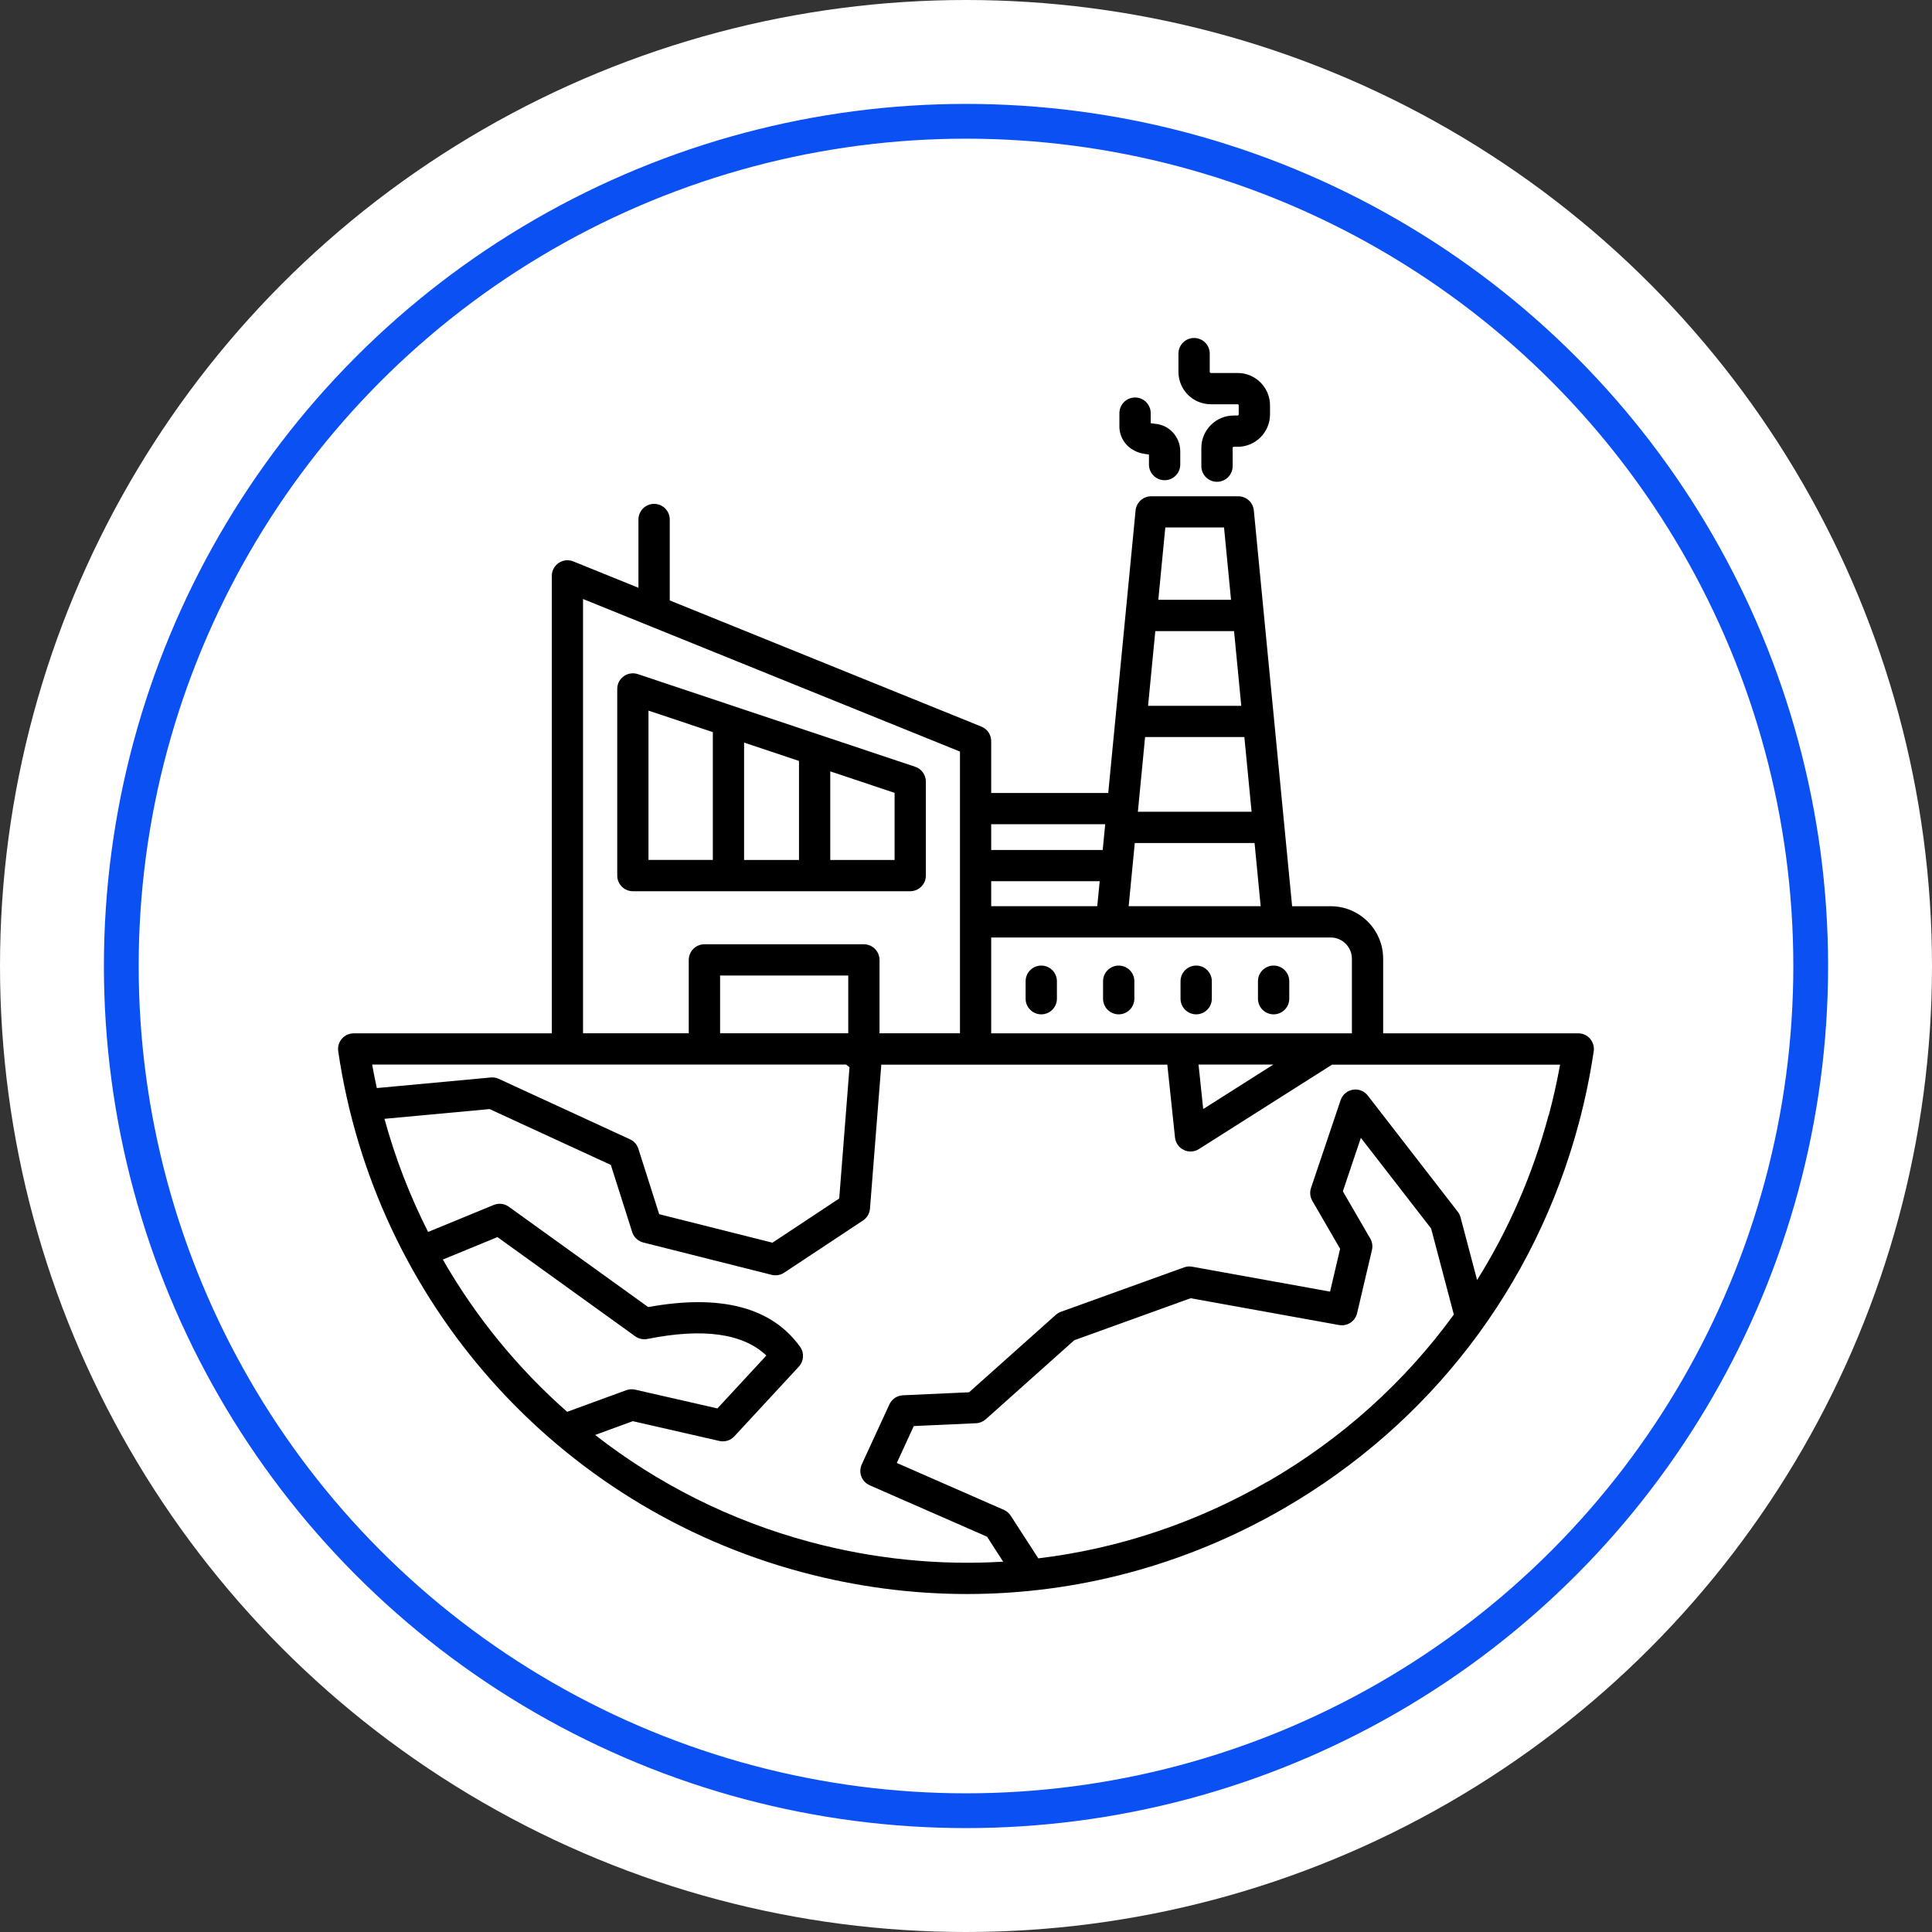
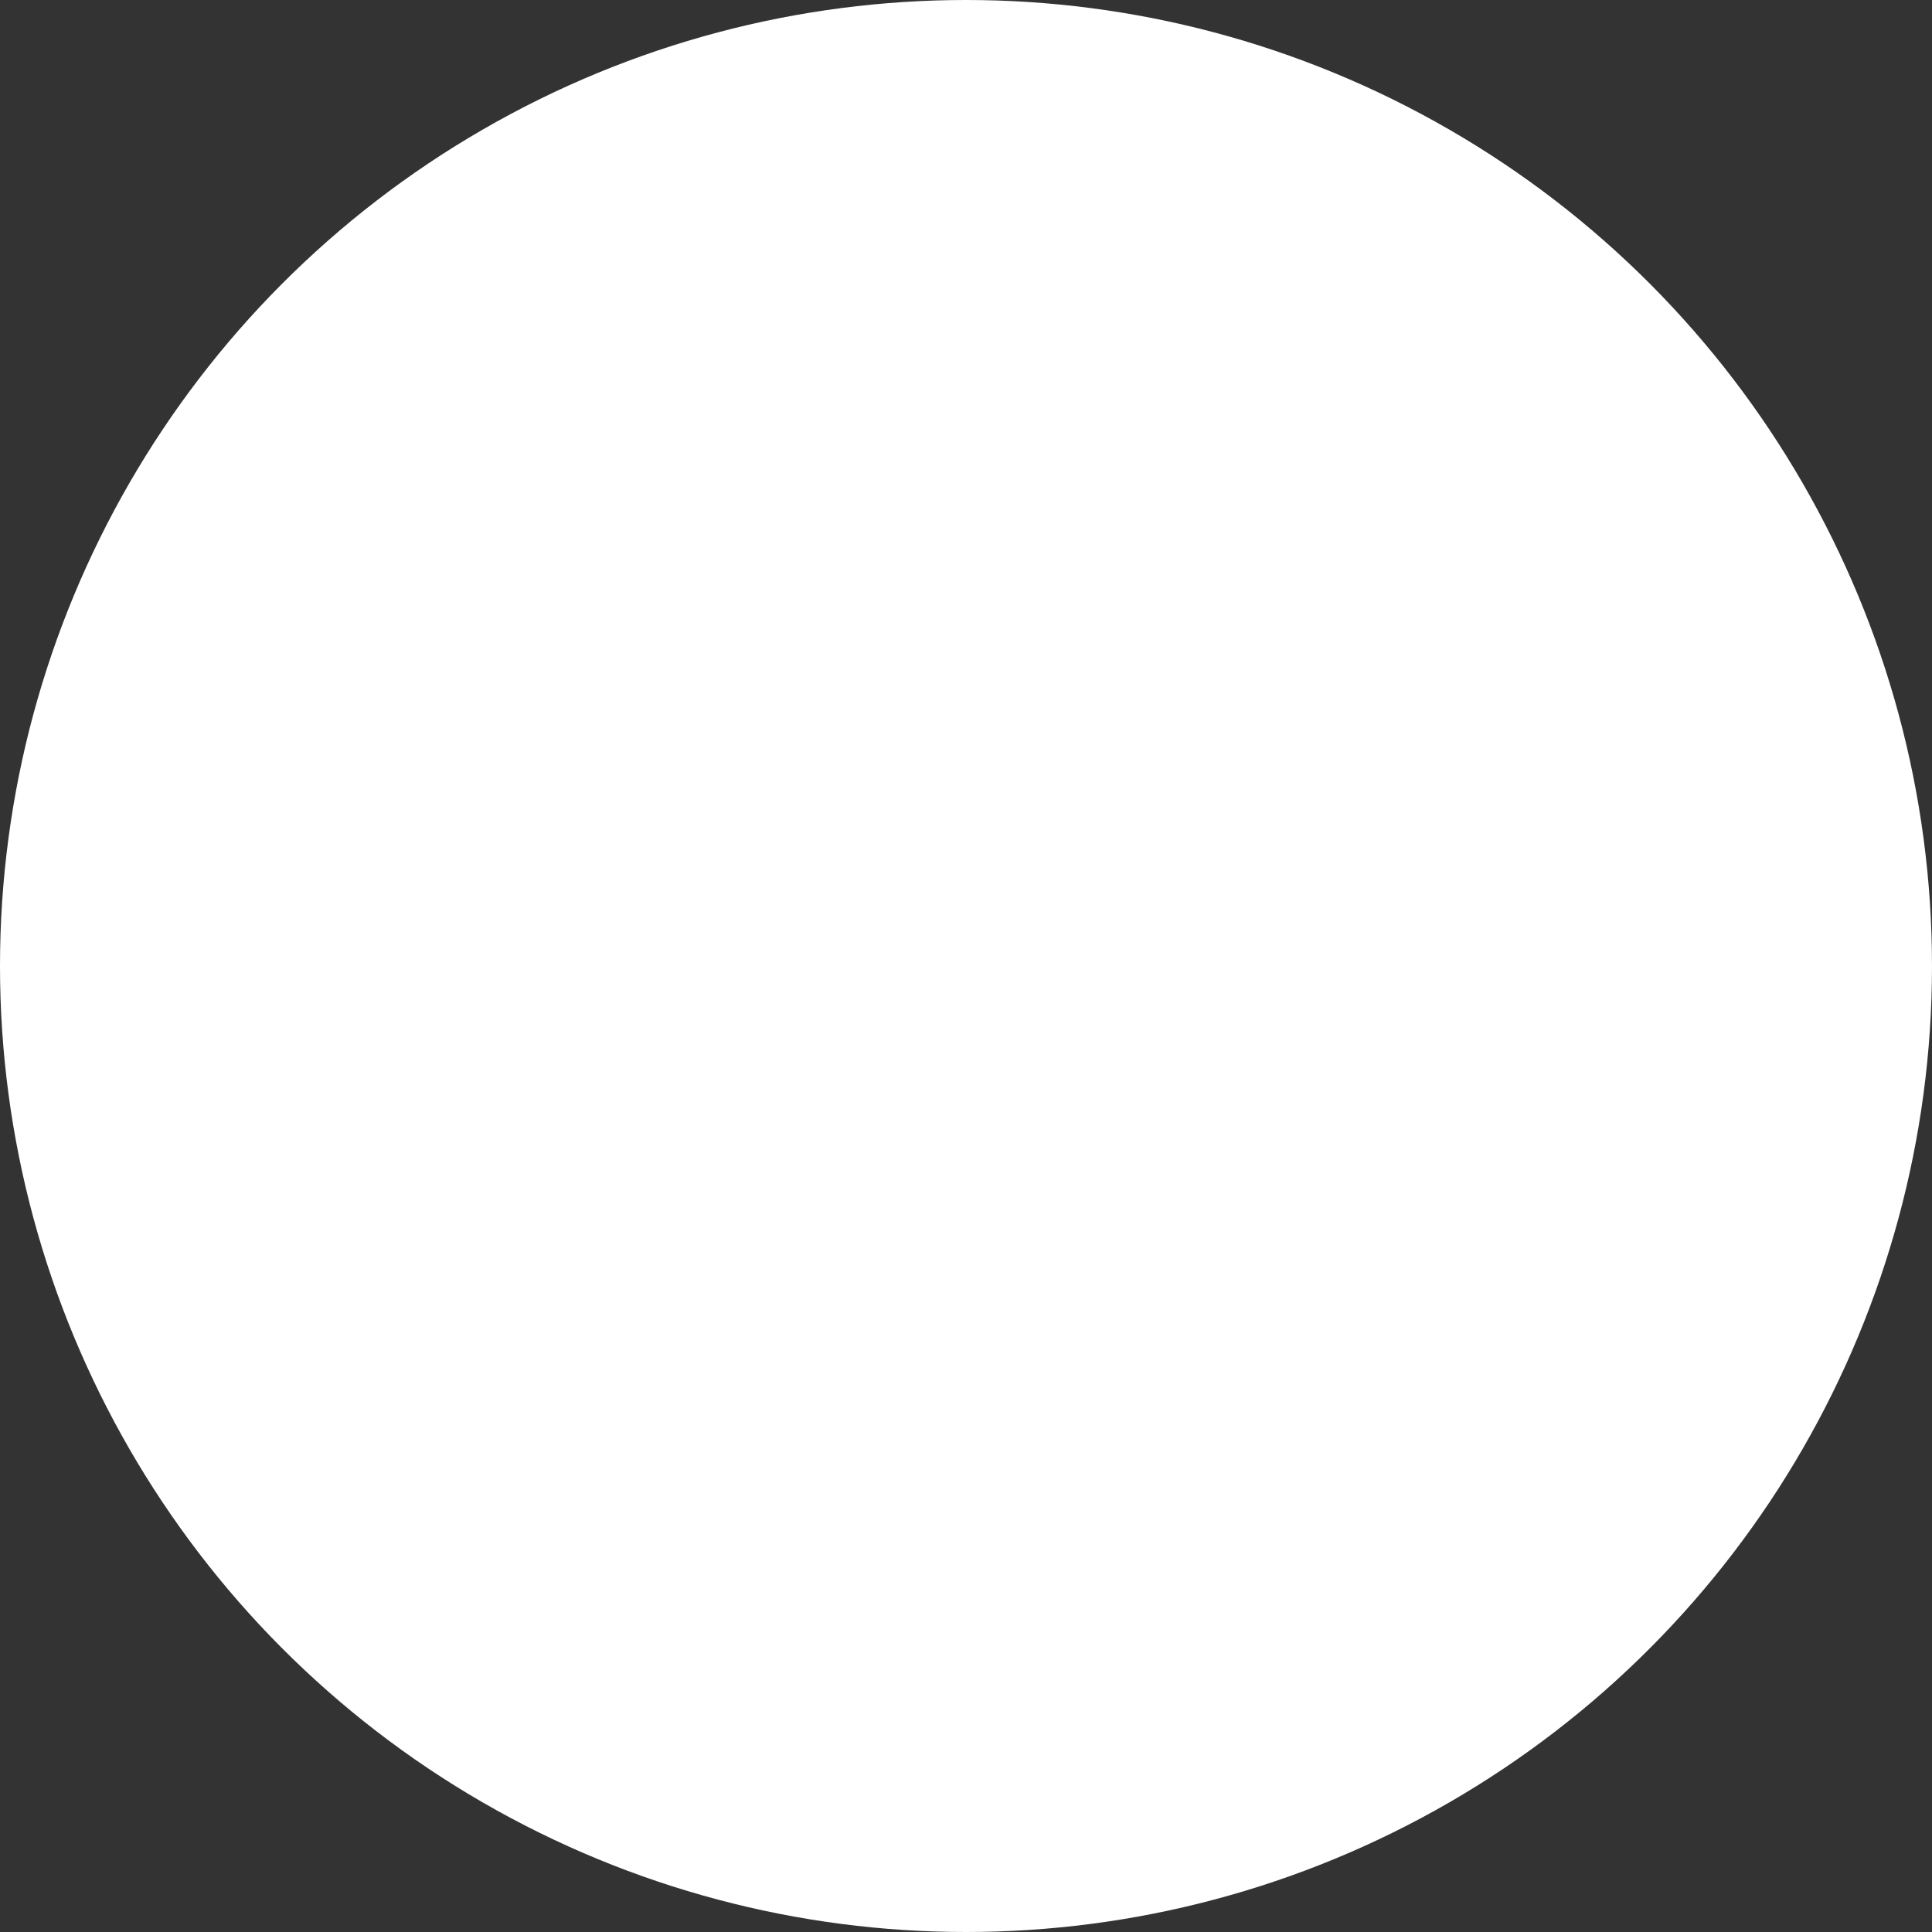
<svg xmlns="http://www.w3.org/2000/svg" id="Layer_1" version="1.1" viewBox="0 0 500 500">
  <rect x="0" y="0" width="500" height="500" fill="#333333" stroke="none" />
  <defs>
    <style>
      .st0, .st1 {
        fill: #fff;
      }

      .st1 {
        stroke: #0b50f2;
        stroke-miterlimit: 10;
        stroke-width: 9px;
      }
    </style>
  </defs>
  <g>
    <circle class="st0" cx="250" cy="250" r="250" />
-     <circle class="st1" cx="250" cy="250" r="218.61" />
  </g>
-   <path d="M235.56,230.65c2.23,0,4.05-1.81,4.05-4.05v-24.32c0-1.74-1.11-3.28-2.76-3.84l-71.78-23.98c-1.23-.41-2.59-.21-3.65.55s-1.68,1.98-1.68,3.28v48.31c0,2.23,1.81,4.05,4.05,4.05h71.78ZM192.57,222.56v-30.38l14.21,4.75v25.63h-14.21ZM231.51,222.56h-16.64v-22.93l16.65,5.56v17.36h0ZM167.83,183.91l16.65,5.56v33.08h-16.65v-38.64ZM304.98,96.25v-4.73c0-2.23,1.81-4.05,4.05-4.05s4.05,1.81,4.05,4.05v4.73c0,.14.13.28.28.28h6.95c4.61,0,8.37,3.76,8.37,8.37v2.36c0,4.61-3.76,8.37-8.37,8.37h-1.02c-.14,0-.28.13-.28.28v4.73c0,2.23-1.81,4.05-4.05,4.05s-4.05-1.81-4.05-4.05v-4.73c0-4.61,3.76-8.37,8.37-8.37h1.02c.14,0,.28-.13.28-.28v-2.36c0-.14-.13-.28-.28-.28h-6.95c-4.61,0-8.37-3.76-8.37-8.37ZM289.7,110.33v-3.41c0-2.23,1.81-4.05,4.05-4.05s4.05,1.81,4.05,4.05v2.59l.99.16c3.71.2,6.66,3.33,6.66,7.15v3.41c0,2.23-1.81,4.05-4.05,4.05s-4.05-1.81-4.05-4.05v-2.59l-1.23-.19c-3.78-.59-6.43-3.51-6.43-7.12ZM265.43,258.46v-4.52c0-2.23,1.81-4.05,4.05-4.05s4.05,1.81,4.05,4.05v4.52c0,2.23-1.81,4.05-4.05,4.05s-4.05-1.81-4.05-4.05ZM285.47,258.46v-4.52c0-2.23,1.81-4.05,4.05-4.05s4.05,1.81,4.05,4.05v4.52c0,2.23-1.81,4.05-4.05,4.05s-4.05-1.81-4.05-4.05ZM305.52,258.46v-4.52c0-2.23,1.81-4.05,4.05-4.05s4.05,1.81,4.05,4.05v4.52c0,2.23-1.81,4.05-4.05,4.05s-4.05-1.81-4.05-4.05ZM325.56,258.46v-4.52c0-2.23,1.81-4.05,4.05-4.05s4.05,1.81,4.05,4.05v4.52c0,2.23-1.81,4.05-4.05,4.05s-4.05-1.81-4.05-4.05ZM411.52,268.82c-.77-.89-1.89-1.4-3.06-1.4h-50.5v-19.3c0-7.5-6.1-13.59-13.59-13.59h-9.97l-9.91-102.44c-.2-2.08-1.94-3.65-4.03-3.65h-22.54c-2.08,0-3.82,1.58-4.03,3.65l-7.08,73.13h-30.29v-13.42c0-1.65-1-3.13-2.53-3.75l-80.66-32.66v-20.94c0-2.23-1.81-4.05-4.05-4.05s-4.05,1.81-4.05,4.05v17.67l-16.86-6.83c-1.25-.51-2.66-.36-3.78.4-1.11.75-1.79,2.01-1.79,3.36v118.38h-51.27c-1.17,0-2.29.51-3.06,1.4s-1.11,2.07-.94,3.23c9.53,64.91,56.62,117.83,119.99,134.81,14.14,3.79,28.5,5.66,42.76,5.66,28.44,0,56.52-7.46,81.81-22.06,37.98-21.93,65.14-57.33,76.48-99.68,1.65-6.16,2.95-12.45,3.88-18.72.18-1.17-.17-2.35-.94-3.24h0ZM349.87,248.12v19.3h-93.35v-24.8h87.85c3.03,0,5.5,2.47,5.5,5.5h0ZM329.55,275.5l-18.16,11.52-1.21-11.52h19.37ZM321.25,182.66h-24.13l1.87-19.33h20.38l1.87,19.33ZM322.04,190.75l1.87,19.33h-29.43l1.87-19.33h25.7ZM283.97,234.52h-27.45v-6.47h28.08l-.63,6.47ZM292.1,234.52l1.58-16.35h31l1.58,16.35h-34.17ZM316.78,136.51l1.81,18.72h-18.82l1.81-18.72h15.19ZM286.03,213.3l-.65,6.67h-28.86v-6.67h29.51ZM150.91,155.03l97.53,39.48v72.9h-20.82v-18.98c0-2.23-1.81-4.05-4.05-4.05h-41.27c-2.23,0-4.05,1.81-4.05,4.05v18.98h-27.36v-112.38ZM219.53,267.41h-33.17v-14.94h33.17v14.94ZM218.97,275.5l.88.71-2.66,33.96-17.28,11.44-29.31-7.38-5.39-16.93c-.34-1.09-1.13-1.98-2.16-2.45l-33.98-15.65c-.65-.3-1.36-.42-2.06-.35l-29.49,2.74c-.44-2.02-.84-4.05-1.21-6.09h122.67ZM114.61,325.97l14.13-5.81,35.66,25.68c.91.65,2.06.9,3.16.68,14.42-2.89,24.75-1.44,30.77,4.29l-12.66,13.69-21.29-4.86c-.76-.18-1.56-.12-2.29.14l-15.31,5.6c-12.78-11.26-23.66-24.57-32.17-39.4h0ZM328.05,383.44c-18.56,10.71-38.69,17.38-59.34,19.86l-7.14-11.04c-.43-.67-1.05-1.19-1.77-1.51l-27.71-12.14,4.4-9.55,16.11-.73c.93-.04,1.81-.4,2.51-1.02l22.91-20.46,30.12-10.87,38.41,6.94c2.12.38,4.17-.96,4.66-3.05l3.85-16.38c.24-1,.08-2.06-.44-2.95l-7.09-12.23,4.66-13.84,18.18,23.46,5.88,22.28c-12.68,17.43-28.98,32.16-48.2,43.26h0ZM400.76,288.68c-4.09,15.26-10.34,29.57-18.49,42.59l-4.28-16.22c-.14-.53-.38-1.02-.71-1.44l-23.3-30.08c-.91-1.18-2.4-1.76-3.87-1.51s-2.68,1.29-3.16,2.7l-7.66,22.72c-.37,1.11-.25,2.31.33,3.32l7.2,12.43-2.6,11.08-35.7-6.45c-.7-.13-1.42-.07-2.09.18l-31.88,11.5c-.49.18-.94.45-1.32.79l-22.43,20.03-17.13.78c-1.51.07-2.86.97-3.49,2.35l-7.16,15.54c-.45.98-.49,2.12-.11,3.13.38,1.02,1.17,1.83,2.16,2.27l30.37,13.3,4.18,6.47c-16.61,1-33.44-.67-49.98-5.1-20.63-5.53-39.43-15.06-55.62-27.69l9.75-3.57,22.41,5.12c1.41.32,2.89-.13,3.87-1.2l16.7-18.05c1.3-1.41,1.44-3.54.32-5.1-7.33-10.25-20.55-13.71-39.32-10.3l-36.07-25.97c-1.13-.82-2.61-.99-3.9-.46l-16.99,6.99c-4.69-9.27-8.5-19.07-11.29-29.28l27.21-2.52,31.37,14.45,5.53,17.38c.42,1.34,1.51,2.35,2.87,2.7l33.23,8.37c.32.08.66.12.99.12.79,0,1.56-.23,2.23-.67l20.42-13.52c1.04-.69,1.7-1.81,1.8-3.05l2.93-37.27h74.02l1.99,18.85c.15,1.39,1,2.61,2.27,3.22.56.27,1.16.4,1.76.4.76,0,1.51-.21,2.16-.63l34.44-21.84h59.03c-.8,4.4-1.79,8.82-2.95,13.16h0Z" />
</svg>